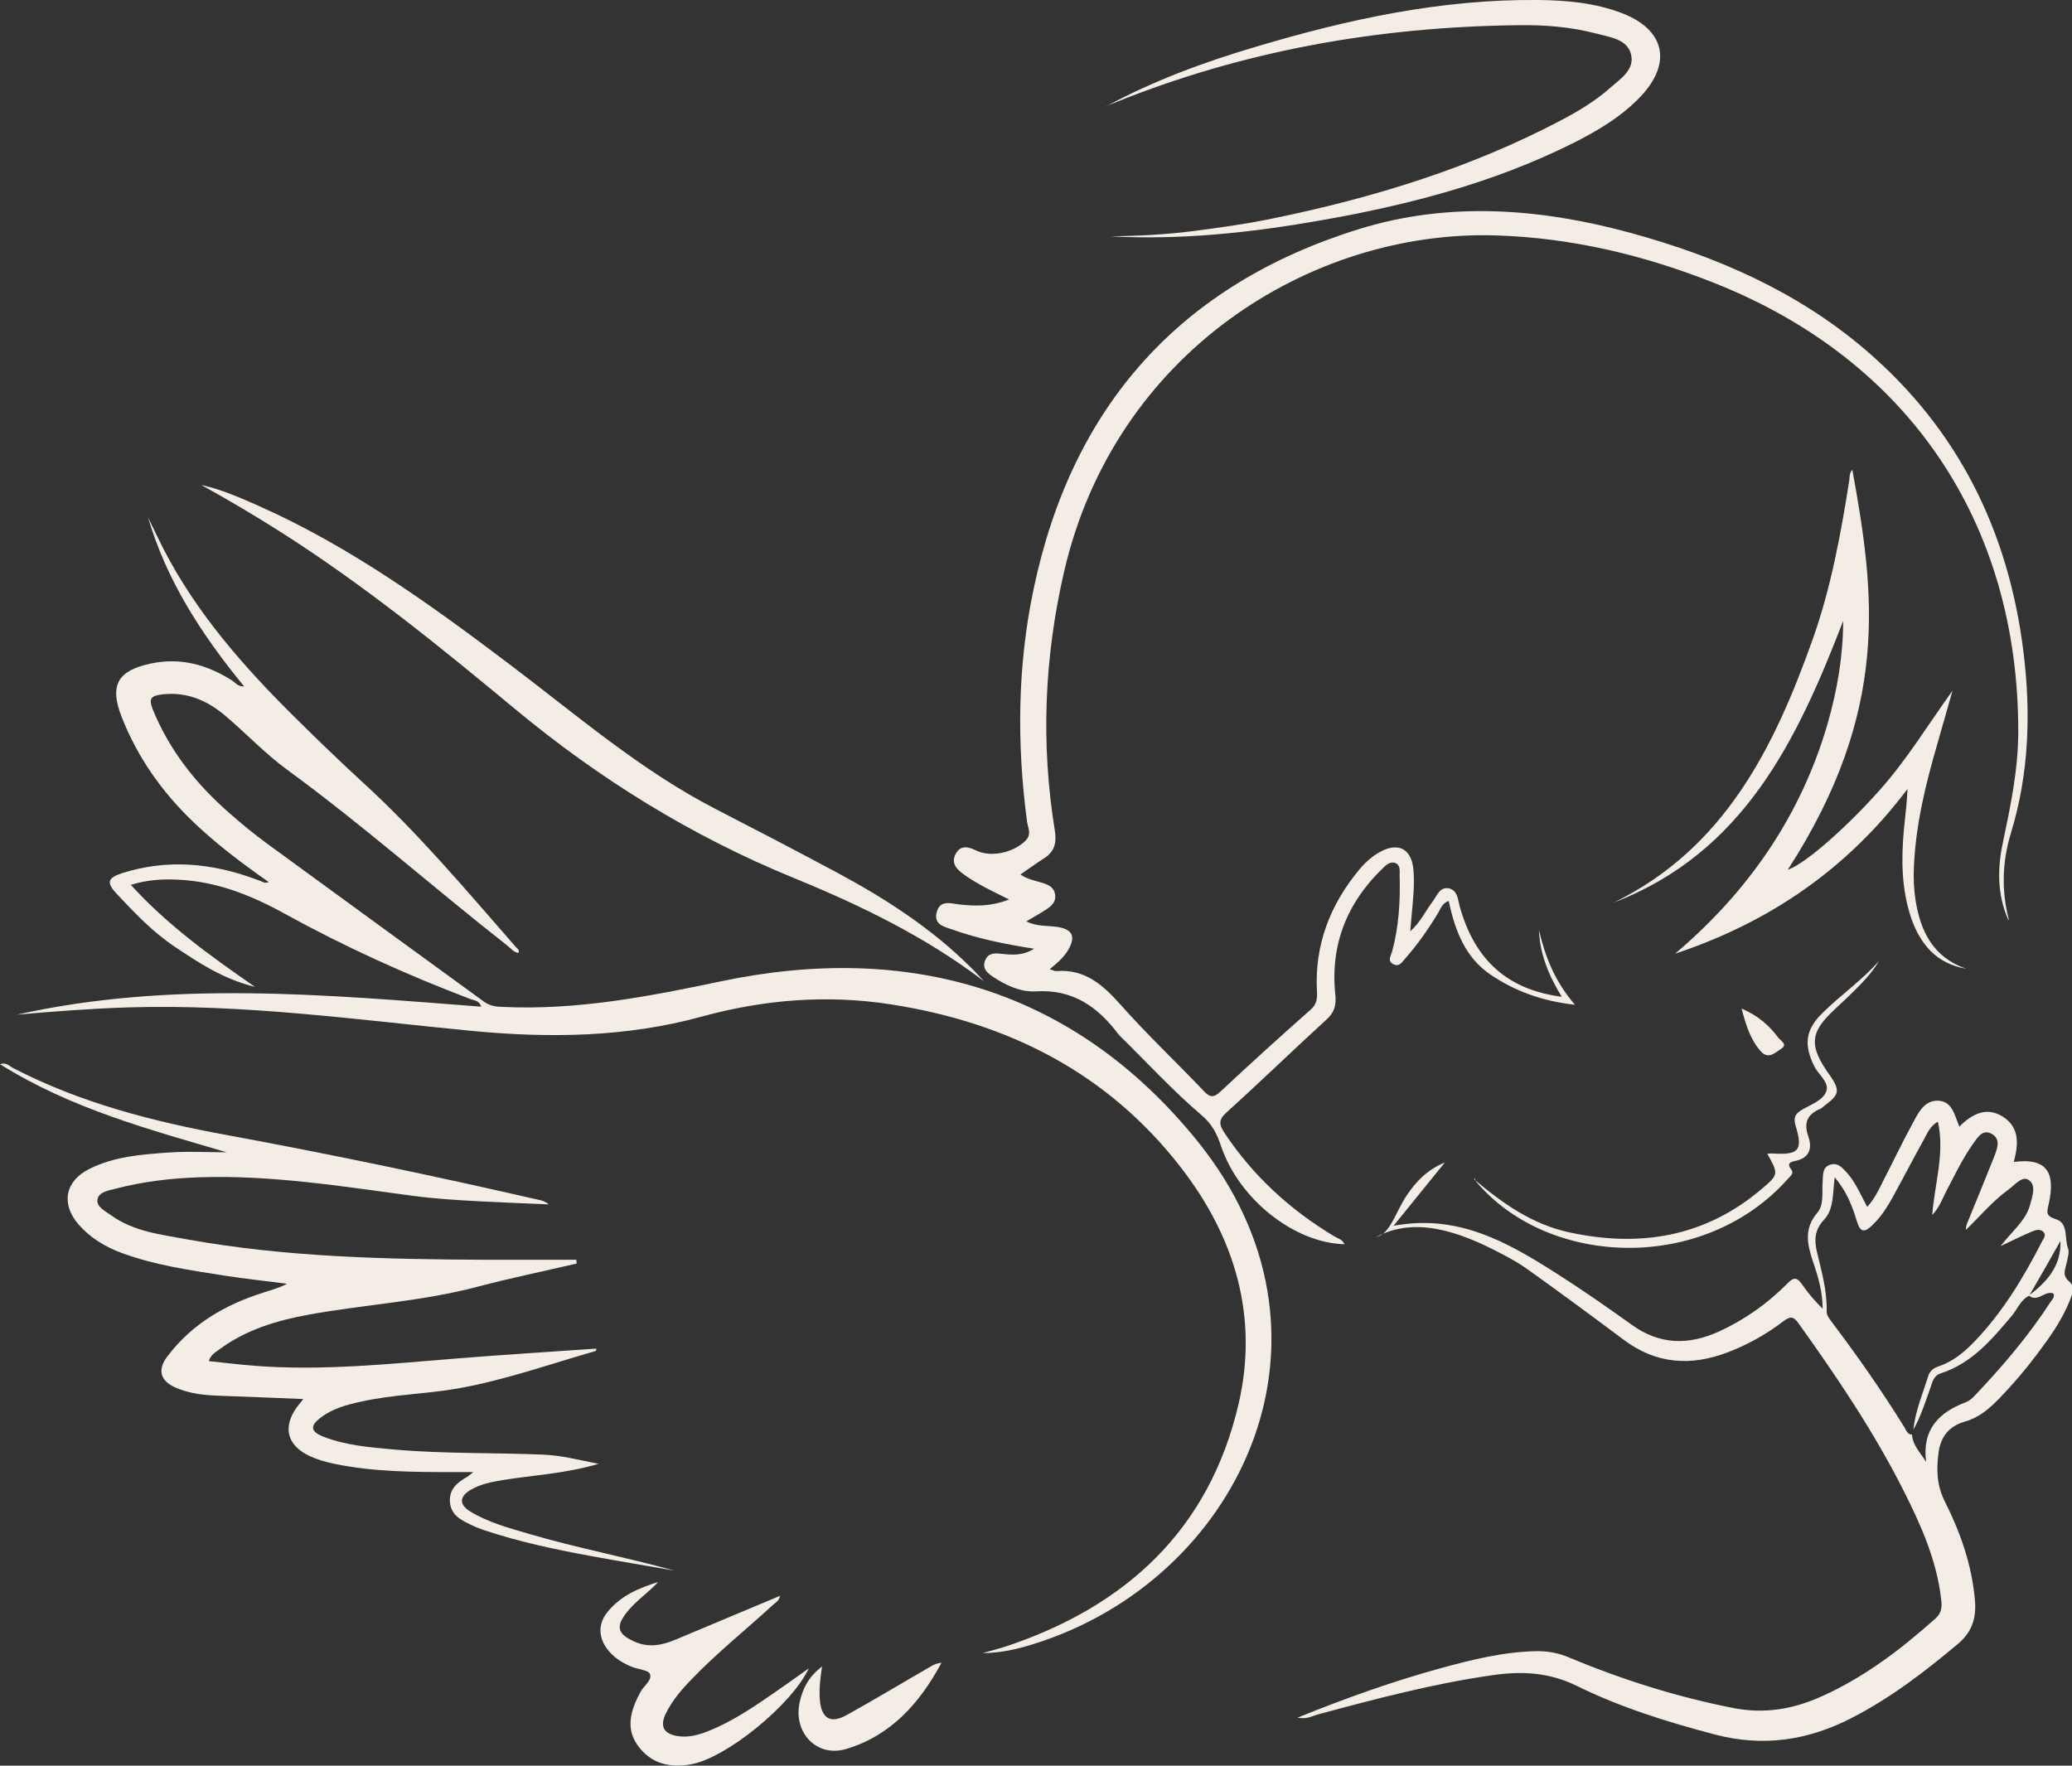
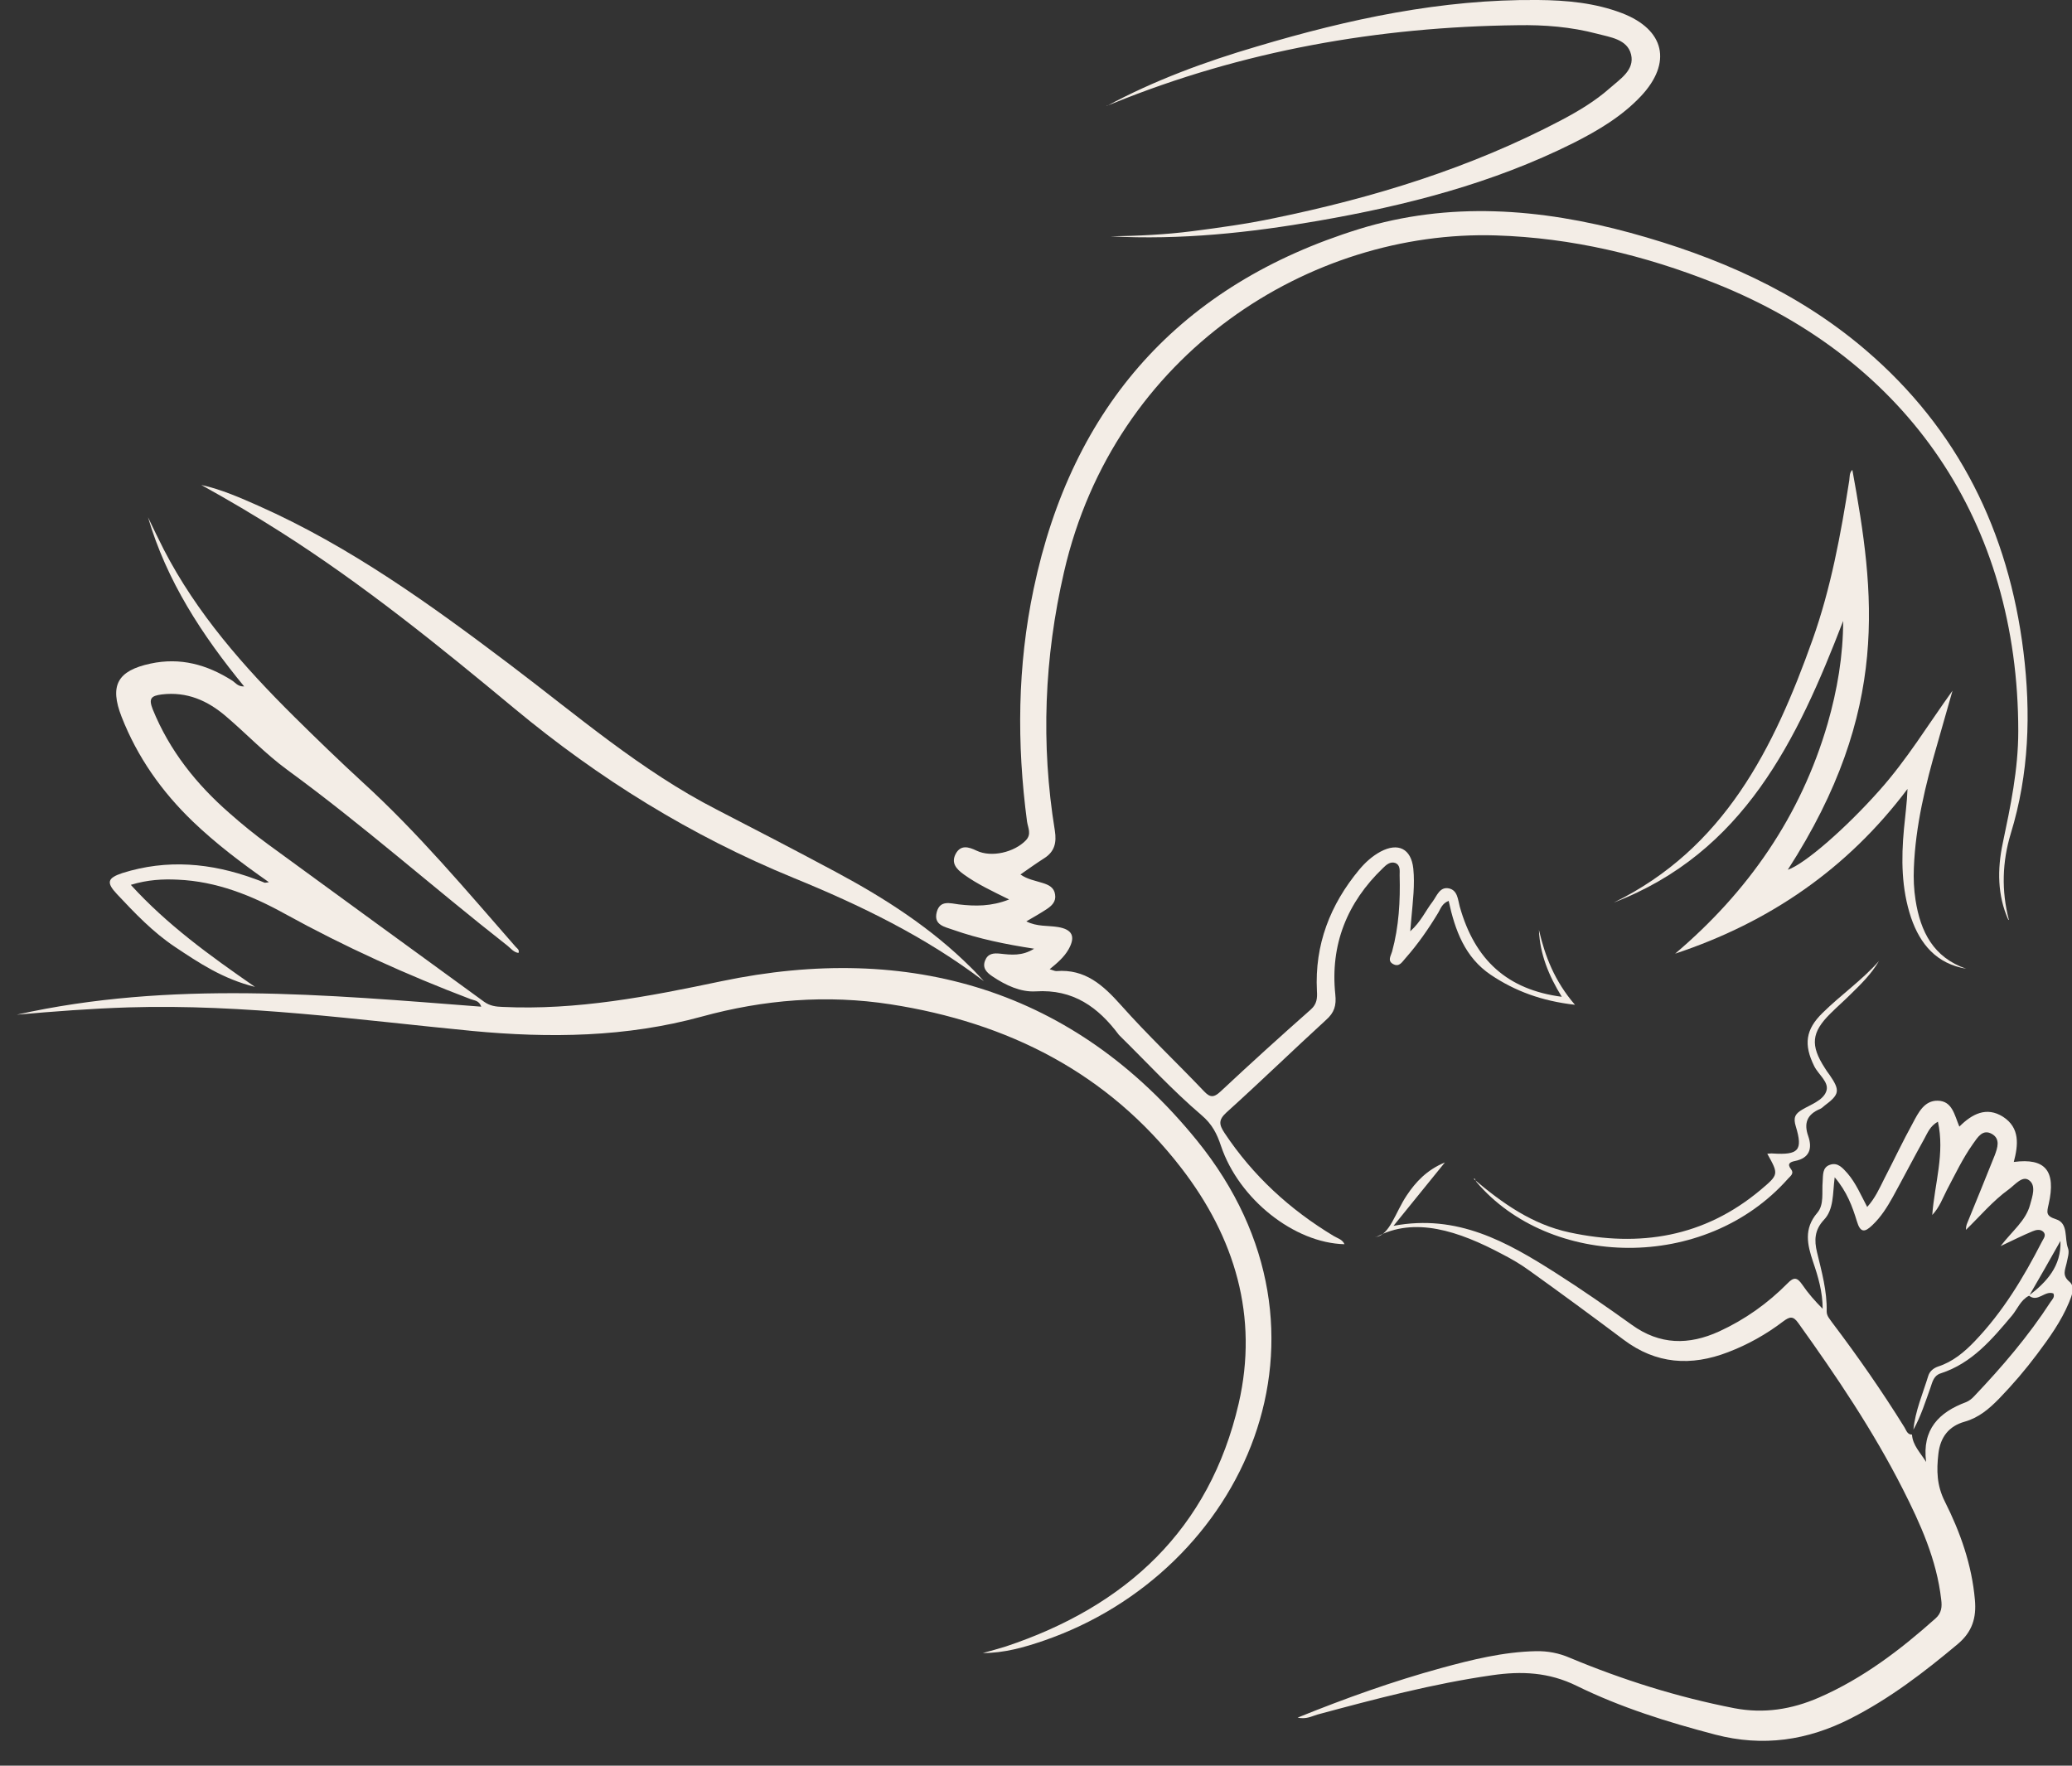
<svg xmlns="http://www.w3.org/2000/svg" id="Layer_2" data-name="Layer 2" viewBox="0 0 87.92 74.93">
  <rect x="0" y="0" width="87.92" height="74.93" fill="#333333" stroke="none" />
  <defs>
    <style> .cls-1 { fill: #f3ede6; } </style>
  </defs>
  <g id="Layer_1-2" data-name="Layer 1">
    <g>
      <path class="cls-1" d="m11.4,37.43c-1.17-.82-2.24-1.63-3.22-2.57-1.32-1.27-2.35-2.73-3.02-4.44-.52-1.33-.18-1.96,1.23-2.26,1.26-.27,2.39.04,3.46.72.14.09.24.26.51.25-1.79-2.18-3.29-4.48-4.08-7.18.22.46.44.92.67,1.37,1.4,2.71,3.39,4.97,5.54,7.1.94.93,1.9,1.86,2.88,2.76,2.37,2.16,4.42,4.61,6.52,7.01.06.06.16.12.11.25-.21-.03-.33-.2-.47-.31-3.14-2.46-6.12-5.11-9.34-7.46-.93-.68-1.72-1.52-2.6-2.27-.78-.67-1.66-1.06-2.73-.93-.45.06-.56.17-.38.63.71,1.75,1.85,3.18,3.26,4.41.52.46,1.06.9,1.62,1.31,3.06,2.24,6.12,4.46,9.18,6.69.25.18.5.21.78.22,3.16.15,6.2-.44,9.29-1.09,7.98-1.67,14.98.35,20.18,6.76,6.66,8.21,1.98,18.3-6.49,21.22-.84.29-1.69.53-2.6.53.33-.09.66-.18.98-.28,5.1-1.7,8.64-4.96,9.88-10.31.85-3.69-.16-7.05-2.44-10-3.12-4.04-7.36-6.17-12.33-6.94-2.71-.42-5.38-.2-8.01.52-3.2.88-6.46.92-9.74.61-4.85-.47-9.69-1.15-14.59-1-1.58.05-3.16.17-4.74.31,6.53-1.46,13.11-.85,19.71-.34-.09-.27-.3-.26-.45-.32-2.71-1.03-5.34-2.22-7.88-3.62-1.41-.78-2.9-1.38-4.55-1.45-.63-.03-1.27,0-1.99.22,1.54,1.69,3.32,2.98,5.27,4.33-1.37-.34-2.38-1.02-3.4-1.7-.93-.62-1.7-1.43-2.46-2.24-.46-.49-.4-.68.23-.89,1.9-.6,3.76-.43,5.6.24.15.05.3.11.44.17.02,0,.04,0,.17-.02Z" />
      <path class="cls-1" d="m85.22,39.04c-.47-1.05-.47-2.16-.24-3.25.33-1.57.66-3.13.66-4.76,0-8.85-4.65-15.74-12.87-19.01-2.99-1.19-6.07-1.93-9.3-2.03-7.85-.24-16.18,4.98-18.32,14.28-.84,3.64-.99,7.3-.39,10.98.08.51-.01.89-.45,1.17-.33.21-.65.44-1.01.69.3.21.63.26.94.36.26.08.49.19.53.49.05.3-.14.48-.37.63-.26.17-.54.33-.85.51.45.23.91.17,1.34.24.61.1.76.4.45.95-.19.33-.47.57-.8.84.14.04.21.08.28.08,1.23-.1,1.99.6,2.75,1.45,1.12,1.26,2.35,2.42,3.51,3.64.26.28.42.29.71.02,1.26-1.18,2.54-2.34,3.83-3.48.26-.23.28-.48.26-.79-.1-1.96.56-3.66,1.8-5.15.26-.31.55-.57.9-.76.75-.4,1.3-.12,1.39.72.07.69-.02,1.39-.08,2.08-.01.16-.03.31-.05.58.45-.4.65-.87.95-1.26.18-.24.3-.64.69-.56.37.08.38.47.46.77.64,2.28,2.03,3.53,4.33,3.83-.55-.89-.93-1.81-.97-2.84.26,1.12.66,2.17,1.53,3.18-1.41-.16-2.54-.58-3.57-1.27-1.1-.74-1.52-1.89-1.79-3.14-.28.11-.34.33-.44.5-.41.68-.86,1.33-1.39,1.93-.14.15-.26.4-.53.25-.25-.14-.09-.35-.04-.53.29-1.06.35-2.15.32-3.24,0-.19.04-.43-.19-.52-.21-.07-.38.08-.52.22-1.52,1.46-2.24,3.25-2.02,5.36.05.47-.04.77-.39,1.08-1.42,1.3-2.8,2.64-4.23,3.93-.35.32-.31.52-.08.87,1.21,1.82,2.77,3.25,4.63,4.37.16.1.37.14.46.35-2.13-.05-4.48-1.91-5.24-4.17-.17-.51-.37-.92-.83-1.31-1.22-1.04-2.31-2.23-3.46-3.36-.01-.01-.03-.03-.04-.04-.88-1.18-1.94-1.95-3.53-1.85-.64.04-1.28-.26-1.83-.63-.24-.16-.45-.35-.32-.68.12-.3.36-.32.64-.29.46.05.93.11,1.44-.21-1.23-.19-2.35-.42-3.43-.8-.36-.13-.85-.2-.7-.76.14-.51.56-.37.94-.32.69.08,1.37.09,2.13-.21-.71-.35-1.35-.65-1.92-1.06-.32-.23-.56-.49-.34-.89.21-.37.53-.29.88-.12.63.3,1.6.07,2.09-.44.25-.26.09-.53.05-.79-.44-3.31-.41-6.61.28-9.88,1.63-7.77,6.23-12.92,13.81-15.27,3.81-1.18,7.69-.88,11.51.16,3.65,1,7.07,2.48,9.98,4.97,3.94,3.37,6.07,7.71,6.7,12.81.32,2.6.24,5.18-.54,7.72-.36,1.19-.4,2.42-.08,3.65Z" />
-       <path class="cls-1" d="m9.69,48.92c-3.33-.98-6.68-1.87-9.69-3.76.26-.09.39.07.53.15,2.88,1.5,5.99,2.29,9.16,2.87,4.45.82,8.87,1.75,13.27,2.76.11.03.22.08.32.17-.97-.04-1.94-.08-2.91-.13-.97-.05-1.94-.11-2.9-.24-2.99-.4-5.97-.88-9-.78-1.21.04-2.41.18-3.59.49-.28.07-.68.14-.74.43-.07.33.32.51.57.69.97.7,2.13.82,3.26,1.03,4.18.75,8.4.84,12.63.86,1.29,0,2.57,0,3.86,0,0,.05,0,.11.01.16-1.41.33-2.83.62-4.23.99-2.35.62-4.78.75-7.15,1.18-1.36.25-2.66.64-3.79,1.48-.15.12-.35.2-.44.49.66.07,1.3.15,1.95.2,2.86.22,5.71-.08,8.55-.31,1.98-.16,3.95-.28,5.94-.42,0,.05,0,.09-.02.1-1.96.56-3.89,1.25-5.9,1.6-1.34.23-2.72.25-4.06.55-.6.13-1.2.29-1.7.67-.48.36-.45.6.11.82.95.37,1.97.45,2.97.54,2.12.19,4.24.13,6.36.22.75.03,1.47.22,2.34.39-1.44.42-2.77.48-4.08.69-.47.08-.94.17-1.36.42-.47.28-.48.62-.01.91.77.47,1.64.7,2.49.95,2.03.6,4.12.99,6.17,1.56-1.18-.21-2.37-.4-3.55-.62-1.52-.28-3.03-.6-4.5-1.09-.21-.07-.41-.15-.61-.25-.43-.2-.83-.43-.86-.97-.03-.53.32-.82.74-1.05.05-.03.09-.07.25-.2-.33,0-.55,0-.77,0-1.75,0-3.49,0-5.21-.37-.33-.07-.65-.17-.96-.31-.96-.45-1.16-1.22-.54-2.08.07-.09.14-.18.27-.34-1.25-.05-2.41-.1-3.57-.14-.64-.02-1.27-.09-1.86-.35-.65-.29-.77-.76-.33-1.33,1.04-1.37,2.44-2.18,4.04-2.69.34-.11.68-.2,1.03-.38-.89-.12-1.78-.21-2.67-.35-1.47-.23-2.94-.44-4.35-.96-.7-.26-1.33-.64-1.82-1.2-.76-.87-.59-1.84.44-2.36,1.05-.53,2.21-.62,3.36-.7.84-.06,1.69-.01,2.53-.01Z" />
      <path class="cls-1" d="m58.36,52.5c.62-.09.84-1.04,1.33-1.77.38-.57.85-1.08,1.62-1.4-.75.93-1.43,1.76-2.18,2.69,2.71-.51,4.81.68,6.87,1.99,1.1.7,2.18,1.45,3.24,2.21,1.19.86,2.42.87,3.71.28,1.09-.5,2.06-1.19,2.9-2.04.27-.28.41-.25.62.05.25.37.55.71.87,1.03,0-.71-.19-1.36-.41-2-.24-.72-.4-1.39.18-2.07.3-.35.19-.87.23-1.33.02-.27-.02-.6.31-.71.34-.12.55.15.75.37.35.41.56.91.83,1.42.34-.38.52-.79.72-1.19.41-.79.79-1.6,1.22-2.38.23-.43.48-.95,1.05-.94.62.01.71.6.92,1.1.54-.54,1.15-.86,1.85-.42.73.47.65,1.2.46,1.92,1.34-.18,1.8.38,1.48,1.79-.08.35-.13.5.31.64.54.17.35.81.51,1.23.07.18-.02.43-.06.64-.06.28-.2.51.12.78.26.22.1.6-.02.89-.33.79-.83,1.49-1.34,2.17-.5.67-1.04,1.3-1.62,1.9-.42.43-.86.81-1.46.98-.68.19-1.04.66-1.12,1.37-.08.7-.07,1.33.27,2.01.66,1.31,1.15,2.69,1.28,4.18.07.76-.11,1.36-.73,1.88-1.42,1.19-2.88,2.31-4.53,3.15-1.84.94-3.73,1.22-5.76.69-2.02-.53-4.01-1.15-5.88-2.07-1.18-.58-2.34-.63-3.58-.45-2.52.36-4.97,1.01-7.42,1.67-.24.07-.47.21-.84.13,2.05-.83,4.04-1.54,6.08-2.1,1.32-.36,2.65-.69,4.03-.72.5-.01.98.08,1.44.28,2.25.94,4.57,1.67,6.98,2.14,1.26.24,2.44.05,3.59-.45,1.86-.81,3.45-2.02,4.95-3.36.26-.23.28-.5.24-.8-.19-1.69-.88-3.21-1.63-4.69-1.26-2.48-2.81-4.78-4.43-7.04-.23-.33-.38-.27-.65-.07-.71.54-1.49.98-2.33,1.3-1.58.61-3.06.51-4.44-.53-1.32-.99-2.64-1.96-3.98-2.92-.37-.27-.76-.5-1.17-.71-1.84-.98-3.72-1.61-5.35-.72Zm27.73,2.49c-.35.18-.48.55-.71.83-.85,1.01-1.7,2.03-3.03,2.46-.29.09-.35.35-.43.59-.22.61-.41,1.23-.73,1.8.08-.8.4-1.53.63-2.28.06-.2.22-.33.42-.4.62-.2,1.11-.61,1.55-1.07,1.19-1.24,2.07-2.7,2.85-4.22.06-.13.21-.28.06-.43-.13-.12-.31-.08-.45-.02-.41.17-.81.37-1.36.63.51-.66,1.07-1.08,1.25-1.75.1-.36.27-.83-.05-1.05-.28-.2-.59.2-.85.39-.68.49-1.22,1.14-1.82,1.72,0-.12.02-.21.06-.3.39-.95.78-1.91,1.16-2.86.12-.32.25-.7-.12-.91-.39-.22-.6.14-.8.42-.44.62-.76,1.3-1.11,1.96-.18.35-.31.73-.62,1.06.1-1.34.54-2.61.24-3.96-.34.19-.44.48-.58.73-.45.81-.88,1.64-1.33,2.46-.24.43-.5.85-.87,1.2-.32.31-.51.34-.66-.17-.19-.62-.42-1.25-.94-1.86-.09.71-.03,1.36-.46,1.81-.4.43-.41.87-.29,1.37.2.83.43,1.65.41,2.51,0,.2.13.32.23.47,1.09,1.44,2.12,2.92,3.07,4.45.08.13.12.31.32.31.03.45.35.76.6,1.16-.18-1.38.54-2.11,1.7-2.54.12-.05.24-.14.33-.24,1.19-1.25,2.31-2.56,3.25-4.01.07-.1.19-.21.12-.36-.37-.14-.66.4-1.04.09.76-.58,1.38-1.25,1.34-2.32-.44.78-.88,1.56-1.33,2.33Z" />
      <path class="cls-1" d="m78.21,26.35c-1.95,5.06-4.22,9.83-9.73,11.95,4.68-2.29,6.79-6.54,8.43-11.15.78-2.19,1.2-4.48,1.56-6.77.02-.15,0-.32.13-.44.95,5.22,1.63,10.2-2.74,16.97.72-.24,2.48-1.78,3.89-3.37,1.17-1.31,2.07-2.8,3.1-4.23-.22.76-.43,1.52-.65,2.28-.5,1.72-.92,3.45-.99,5.24-.02.46,0,.91.07,1.36.21,1.35.76,2.44,2.15,2.92-1.25-.21-1.95-1.03-2.34-2.17-.41-1.23-.42-2.49-.3-3.77.05-.55.13-1.1.15-1.69-2.54,3.38-5.85,5.66-9.86,6.99,3.1-2.63,5.33-5.84,6.47-9.76.41-1.43.66-2.88.66-4.38Z" />
      <path class="cls-1" d="m41.75,41.64c-2.48-1.89-5.25-3.23-8.09-4.39-4.34-1.78-8.24-4.2-11.84-7.19-3.19-2.65-6.41-5.26-9.92-7.49-1.1-.7-2.22-1.36-3.36-1.99.86.19,1.65.54,2.44.89,3.87,1.72,7.28,4.18,10.64,6.72,2.86,2.16,5.58,4.52,8.8,6.17,1.69.87,3.38,1.75,5.06,2.65,2.07,1.11,4.03,2.37,5.71,4.04.2.19.38.4.57.6Z" />
      <path class="cls-1" d="m46.96,4.5c2.02-1.09,4.17-1.88,6.38-2.53C57.23.81,61.17-.04,65.26,0c1.21.01,2.42.12,3.57.56,1.81.7,2.13,2.1.8,3.52-.81.86-1.82,1.46-2.87,1.99-3.42,1.71-7.08,2.65-10.82,3.3-2.92.51-5.85.82-8.82.66,1.16-.02,2.32-.07,3.48-.22,1.16-.15,2.32-.31,3.46-.55,4.23-.87,8.33-2.13,12.17-4.15.74-.39,1.46-.82,2.08-1.37.44-.39,1.06-.77.9-1.43-.16-.65-.89-.73-1.45-.88-1.1-.29-2.23-.38-3.36-.36-5.92.07-11.67,1.08-17.18,3.32-.09.04-.18.07-.26.1Z" />
-       <path class="cls-1" d="m27.94,67.12c-.43.47-.97.82-1.36,1.32-.46.6-.37.9.33,1.22.62.28,1.19.16,1.78-.09,1.46-.61,2.91-1.22,4.41-1.85-.05.24-.23.31-.34.42-1.14,1.05-2.35,2.01-3.42,3.13-.43.44-.83.91-1.1,1.47-.24.52-.08.83.49.93.47.08.9-.04,1.33-.21,1-.4,1.89-1,2.77-1.61.49-.34.97-.68,1.49-1.05-.73,1.55-3.5,3.8-4.99,4.07-.91.17-1.72-.03-2.27-.8-.53-.74-.29-1.5.1-2.24.14-.28.52-.52.42-.79-.06-.17-.52-.2-.78-.31-.37-.15-.71-.36-.97-.67-.43-.51-.48-1.11-.07-1.63.56-.71,1.35-1.04,2.18-1.3Z" />
      <path class="cls-1" d="m62.53,50.03c1.22,1.03,2.48,1.93,4.07,2.27,2.98.64,5.71.2,8.1-1.8.78-.66.78-.66.29-1.54.09,0,.16-.02.23-.01,1.1.07,1.29-.13.98-1.15-.11-.36-.04-.53.27-.71.37-.22.88-.39,1.02-.77.15-.39-.33-.71-.51-1.08-.45-.91-.37-1.55.36-2.26.77-.76,1.67-1.38,2.39-2.2-.32.55-.76.98-1.2,1.41-.28.28-.58.54-.86.82-.81.8-.86,1.35-.24,2.31.06.1.13.2.2.29.46.67.43.83-.21,1.31-.06.05-.12.11-.19.14-.55.23-.7.6-.5,1.16.18.52.05.93-.57,1.05-.19.04-.35.11-.16.35.14.18-.03.29-.13.4-3.54,3.99-10.12,3.79-13.22.14-.03-.04-.05-.09-.07-.14Z" />
-       <path class="cls-1" d="m34.88,70.73c-.08.53-.13.98-.09,1.43.07.76.45,1,1.12.63,1.21-.67,2.4-1.39,3.6-2.08.13-.08.27-.13.44-.15-.91,1.7-2.14,3.09-4.04,3.66-1.27.38-2.28-.72-1.97-2.02.13-.57.39-1.06.94-1.48Z" />
-       <path class="cls-1" d="m73.9,42.8c.72.31,1.18.73,1.56,1.24.09.12.41.28.13.46-.25.15-.54.49-.88.11-.43-.49-.62-1.08-.81-1.81Z" />
+       <path class="cls-1" d="m73.9,42.8Z" />
    </g>
  </g>
</svg>